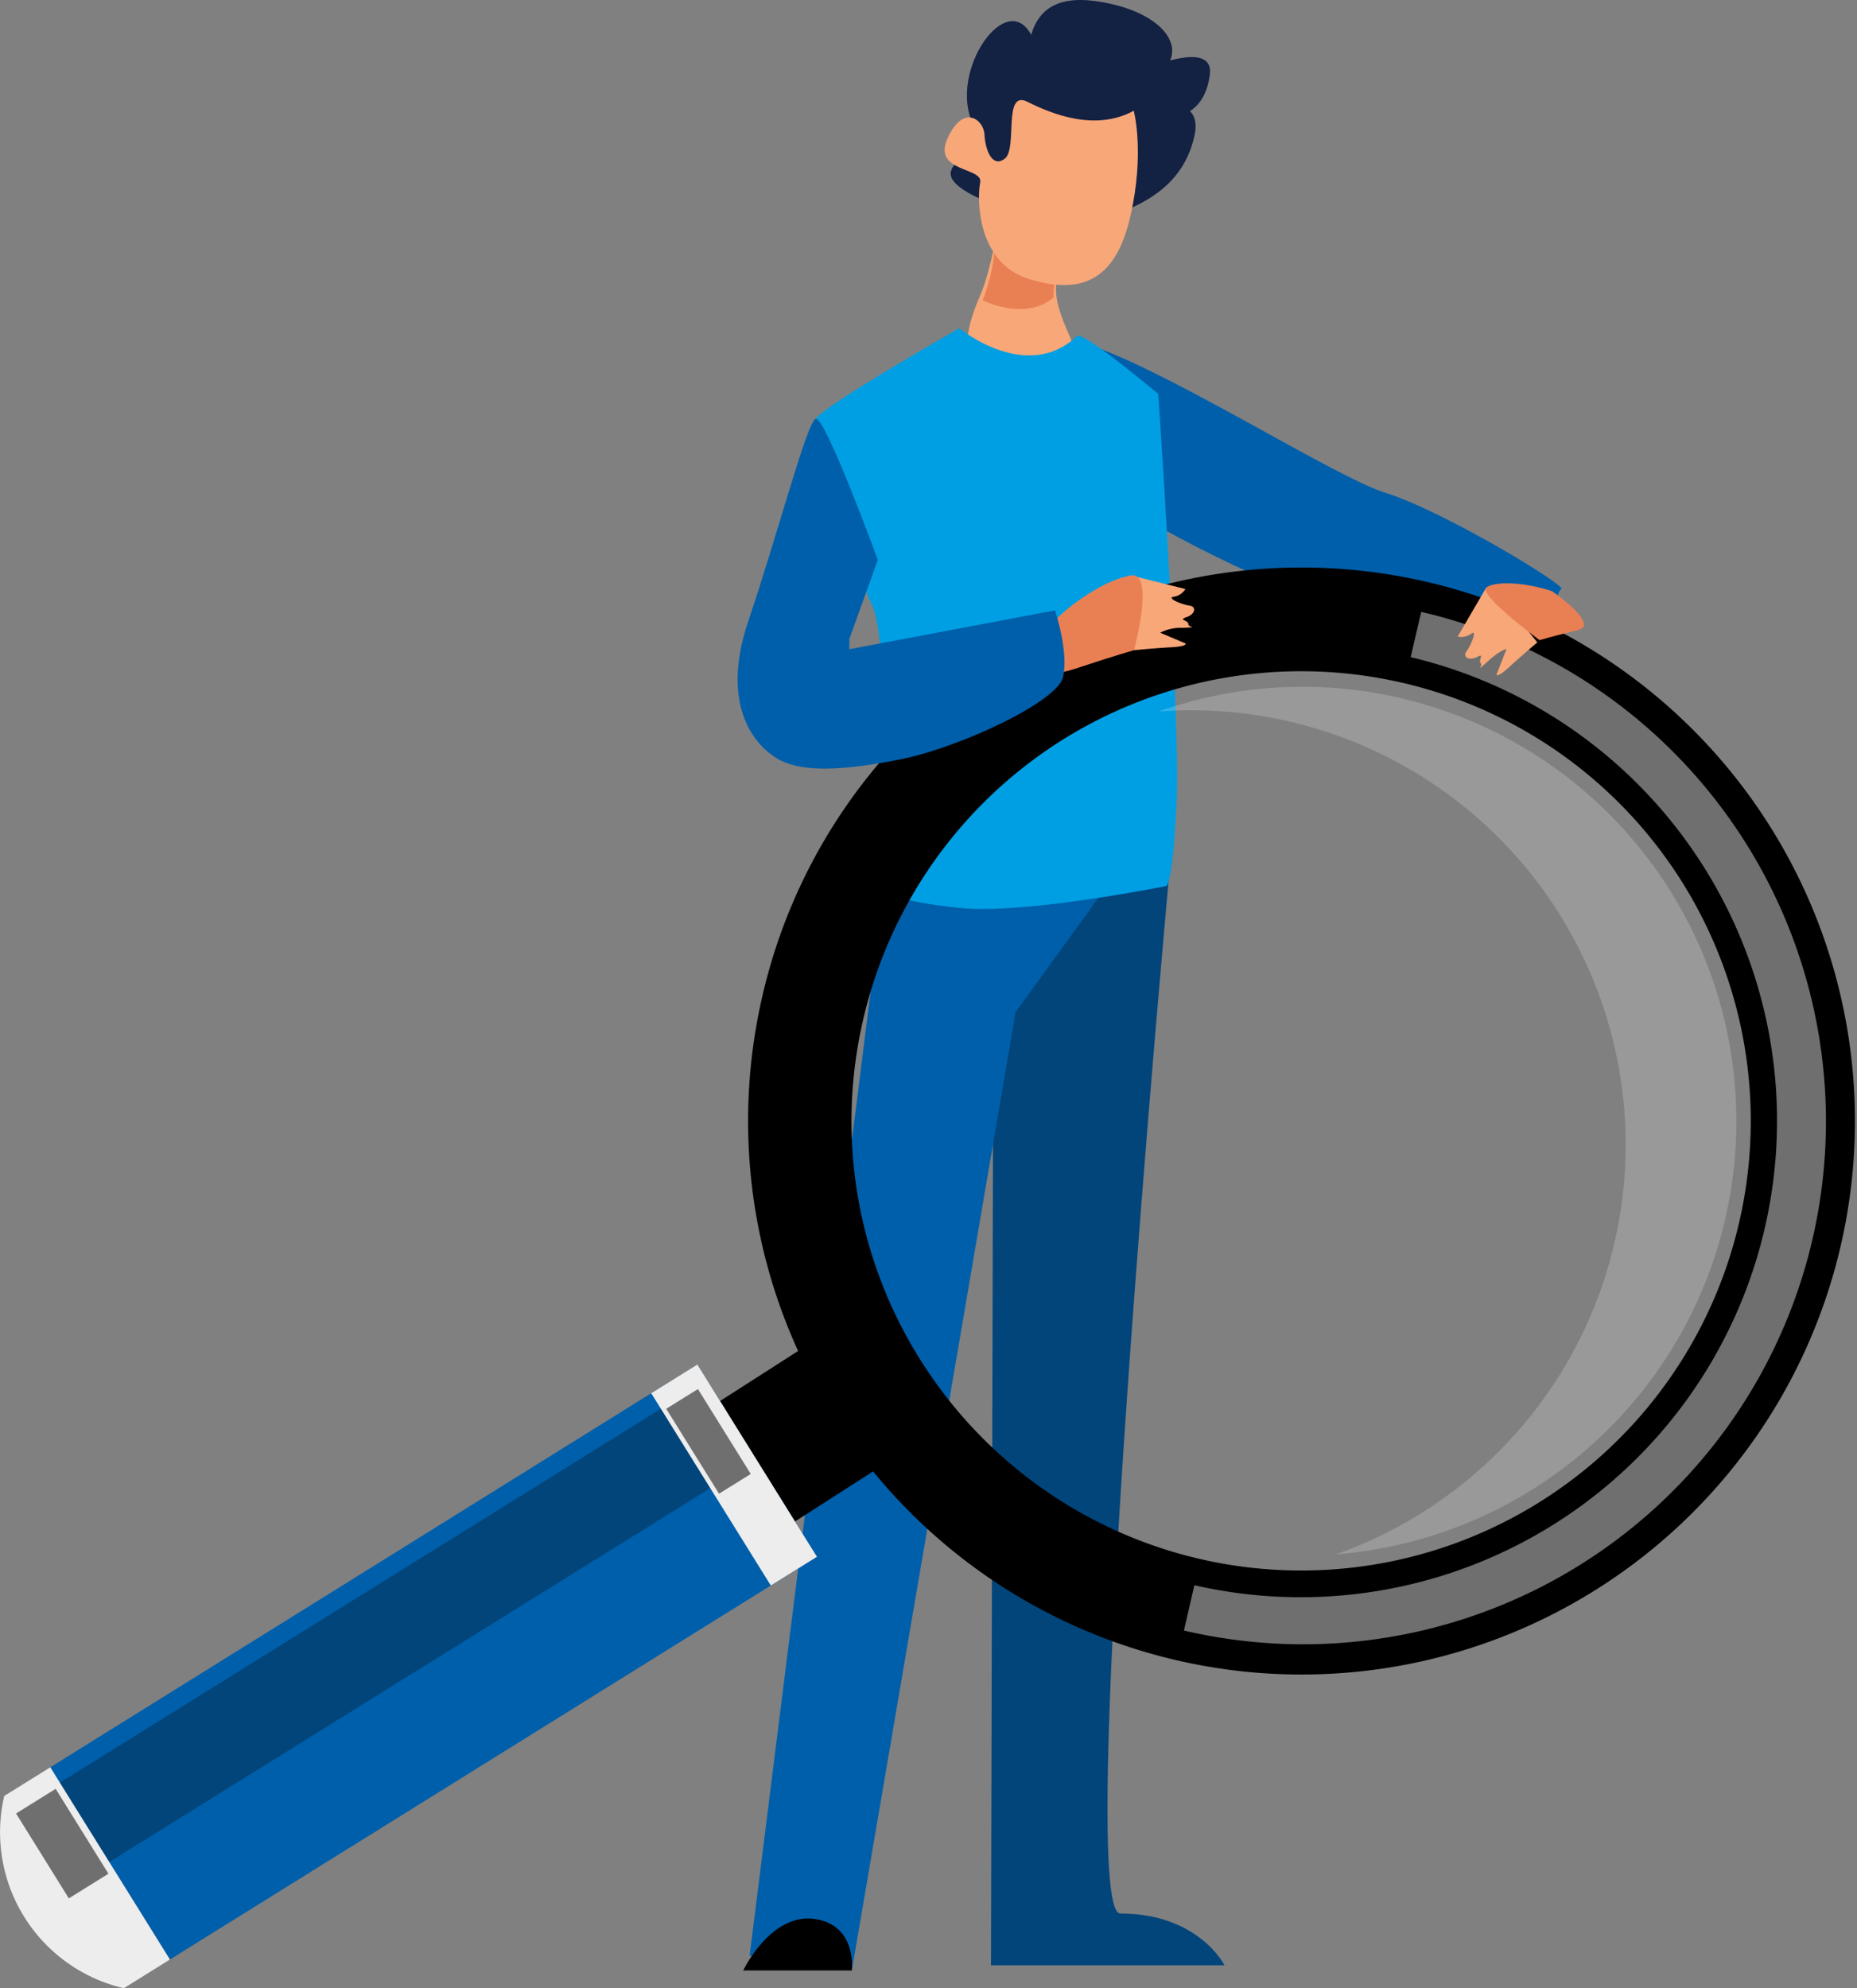
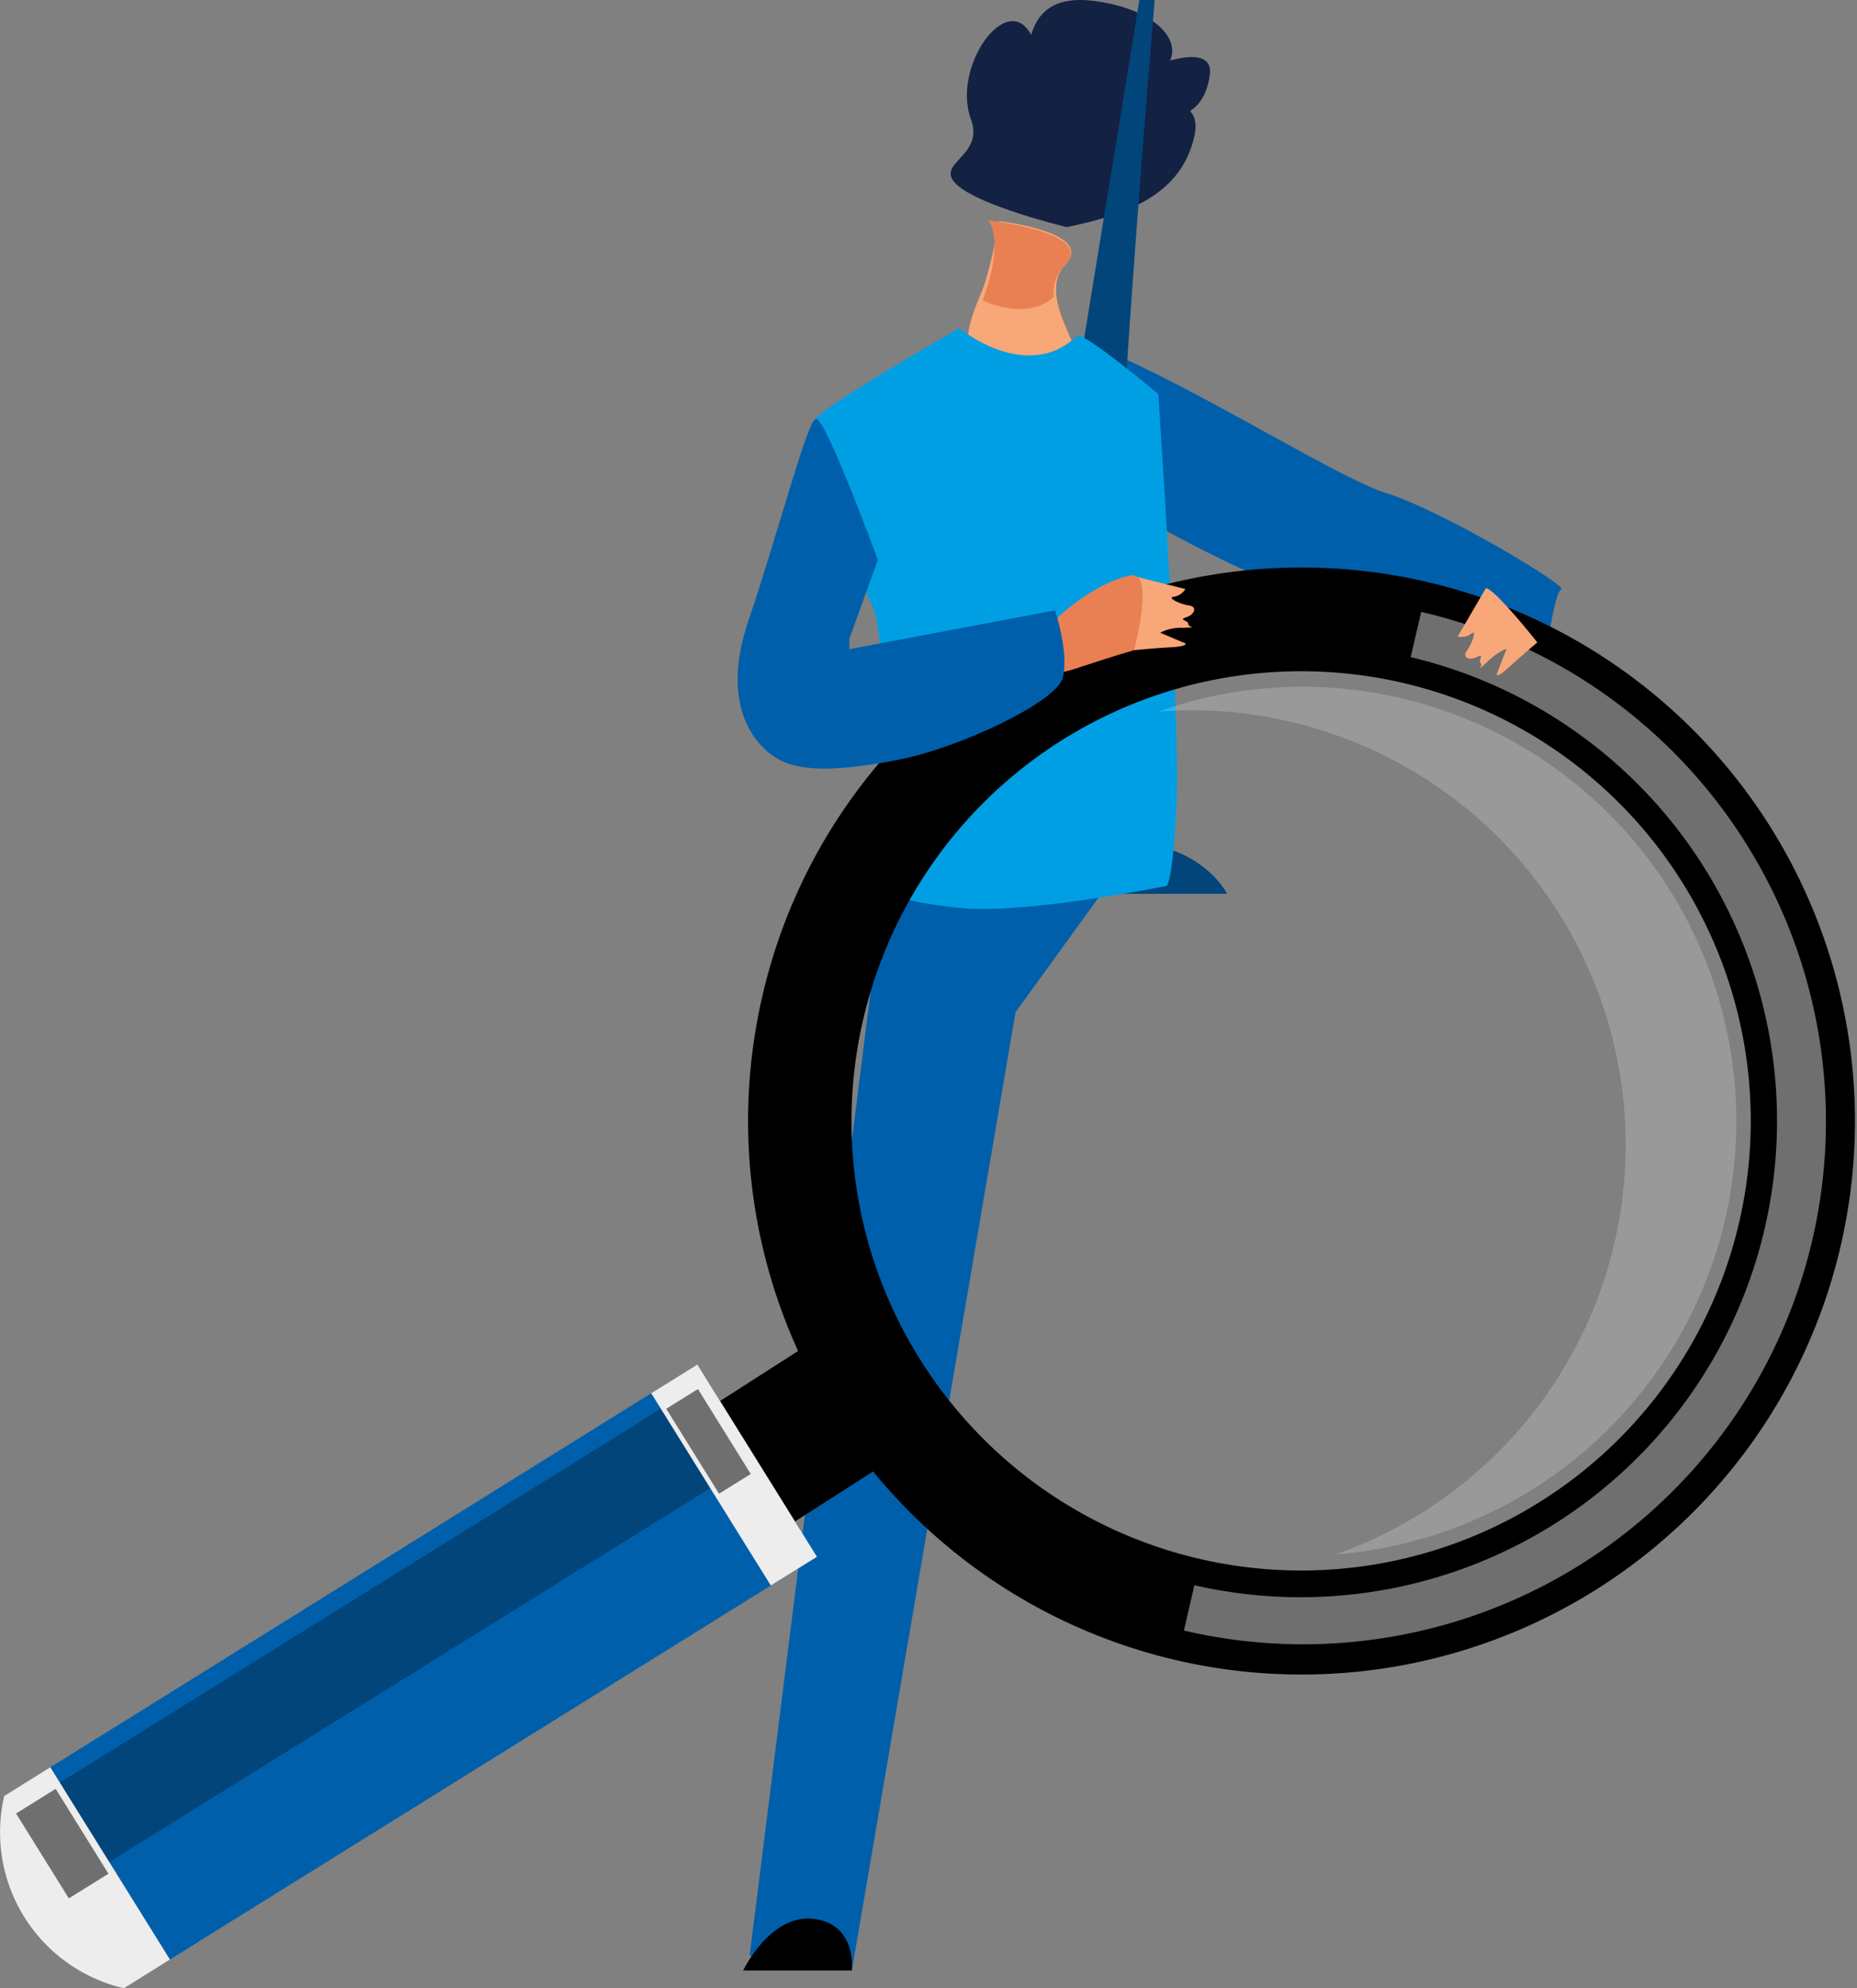
<svg xmlns="http://www.w3.org/2000/svg" id="Group_1744" data-name="Group 1744" width="233.087" height="249.524" viewBox="0 0 233.087 249.524">
  <rect x="0" y="0" width="233.087" height="249.524" fill="#808080" stroke="none" />
  <defs>
    <clipPath id="clip-path">
      <rect id="Rectangle_1433" data-name="Rectangle 1433" width="233.087" height="249.524" fill="none" />
    </clipPath>
    <clipPath id="clip-path-3">
-       <rect id="Rectangle_1425" data-name="Rectangle 1425" width="112.816" height="112.803" fill="none" />
-     </clipPath>
+       </clipPath>
    <clipPath id="clip-path-4">
      <rect id="Rectangle_1426" data-name="Rectangle 1426" width="72.591" height="108.874" fill="none" />
    </clipPath>
  </defs>
  <g id="Group_1743" data-name="Group 1743" clip-path="url(#clip-path)">
    <g id="Group_1742" data-name="Group 1742">
      <g id="Group_1741" data-name="Group 1741" clip-path="url(#clip-path)">
        <path id="Path_2060" data-name="Path 2060" d="M81.907,26.3s3.985,15.7,5.37,18.411,27.739,16.565,37.55,17.028A143.814,143.814,0,0,1,143.6,63.986s.873-5.937,1.632-6.324S130.46,47.85,123.141,45.568,88.437,25.432,81.907,26.3" transform="translate(50.737 16.274)" fill="#005faa" />
        <path id="Path_2061" data-name="Path 2061" d="M88.25,28.5s-10.925-2.62-13.812-5.338,3.543-3.467,1.789-8.2C73.674,8.078,81.452-2.269,84.2,5.314s-1.135,10.3-.9,6.708S81.656-1.261,91.849.136s13.262,8.19,4.518,10.768,10.742-8.22,9.845-1.513-6.862,5.5-8.922,5.273,8.6-4.483,6.959,2.538-7.95,9.668-16,11.3" transform="translate(45.642 0)" fill="#132143" />
        <path id="Path_2062" data-name="Path 2062" d="M78.967,17.135s-1.082,6.287-2.309,9.13c-2.212,5.129-4.975,13.561,11.731,9.594,2.8-.664-5.124-9.049-1.156-13.186s-8.266-5.538-8.266-5.538" transform="translate(46.451 10.614)" fill="#f8a778" />
        <path id="Path_2063" data-name="Path 2063" d="M76.851,17.081s2.178,2.33-.687,10.034c0,.01,5.44,2.7,8.941-.411a4.719,4.719,0,0,1,1.4-4c3.968-4.136-9.654-5.626-9.654-5.626" transform="translate(47.179 10.581)" fill="#e98053" />
-         <path id="Path_2064" data-name="Path 2064" d="M96.955,9.094s1.42,5.273-.432,13.281-6.084,9.867-12.7,7.843S77.28,20.051,77.679,18.093s-6.094-1.239-4.078-5.587,4.538-2.251,4.619-.421.944,4.27,2.56,3.012S80.5,6.43,83.588,7.964s8.525,3.772,13.367,1.13" transform="translate(45.351 4.804)" fill="#f8a778" />
-         <path id="Path_2065" data-name="Path 2065" d="M77.134,70.383l-.326,134.479h29.317s-3.249-6.5-13.075-6.5c-5.882,0,6.173-130.906,6.173-130.906Z" transform="translate(47.578 41.788)" fill="#01457b" />
+         <path id="Path_2065" data-name="Path 2065" d="M77.134,70.383h29.317s-3.249-6.5-13.075-6.5c-5.882,0,6.173-130.906,6.173-130.906Z" transform="translate(47.578 41.788)" fill="#01457b" />
        <path id="Path_2066" data-name="Path 2066" d="M75.158,67.611,58.1,203.552l12.831,1.867L91.48,85.151l11.937-16.484Z" transform="translate(35.992 41.881)" fill="#005faa" />
        <path id="Path_2067" data-name="Path 2067" d="M71.244,155.2H57.6s3.411-7.161,8.868-6.479,4.774,6.479,4.774,6.479" transform="translate(35.681 92.098)" />
        <path id="Path_2068" data-name="Path 2068" d="M96.11,26.413c.717-.68,10.191,7.268,10.191,7.268s2.8,40.645,2.314,51.2-1.3,10.557-1.3,10.557-17.7,3.574-25.824,2.761-9.582-2.112-9.582-2.112.811-30.859-1.462-35.73-8.607-21.6-7.147-23.55,18.029-11.37,18.029-11.37,8.445,6.985,14.779.975" transform="translate(39.078 15.757)" fill="#009fe3" />
        <path id="Path_2069" data-name="Path 2069" d="M90.836,54.453A69.466,69.466,0,1,1,59.8,97.72,69.141,69.141,0,0,1,90.836,54.453M79.494,143.27a56.43,56.43,0,1,0-7.043-42.6,56.2,56.2,0,0,0,7.043,42.6" transform="translate(35.911 27.206)" />
        <g id="Group_1740" data-name="Group 1740" transform="translate(145.412 86.193)" opacity="0.2">
          <g id="Group_1739" data-name="Group 1739">
            <g id="Group_1738" data-name="Group 1738" clip-path="url(#clip-path-4)">
              <path id="Path_2071" data-name="Path 2071" d="M122.747,156.957a54.513,54.513,0,0,0-16.319-99.325l-.075-.019a54.156,54.156,0,0,0-16.562-1.278,54.091,54.091,0,0,1,30.46-1.678l.07.021A54.523,54.523,0,0,1,112.058,162.1a54.922,54.922,0,0,0,10.688-5.14" transform="translate(-89.791 -53.224)" fill="#fff" />
            </g>
          </g>
        </g>
        <path id="Path_2072" data-name="Path 2072" d="M93.09,169.58A59.8,59.8,0,0,0,120.225,53.1l1.32-5.681a.685.685,0,0,0,.126.031,65.632,65.632,0,0,1-29.91,127.811l1.315-5.687Z" transform="translate(56.841 29.372)" fill="#706f6f" />
        <path id="Path_2073" data-name="Path 2073" d="M56.607,112.671q6.67-4.273,13.354-8.56a8.714,8.714,0,0,1,6.633-1.132,61.733,61.733,0,0,0,3.032,5.453,63.489,63.489,0,0,0,3.694,5.33,8.737,8.737,0,0,1-3.934,5.445q-6.683,4.3-13.417,8.611c-4.3,2.685-8.125.541-10.73-3.777l-.019-.023c-2.659-4.3-2.887-8.709,1.388-11.346" transform="translate(33.013 63.647)" />
        <rect id="Rectangle_1427" data-name="Rectangle 1427" width="95.663" height="28.417" transform="translate(6.31 221.798) rotate(-31.896)" fill="#005faa" />
        <rect id="Rectangle_1428" data-name="Rectangle 1428" width="95.662" height="11.738" transform="matrix(0.849, -0.528, 0.528, 0.849, 7.511, 223.721)" fill="#01457b" />
        <rect id="Rectangle_1429" data-name="Rectangle 1429" width="6.819" height="28.417" transform="translate(81.74 174.852) rotate(-31.887)" fill="#ededed" />
        <rect id="Rectangle_1430" data-name="Rectangle 1430" width="4.687" height="12.552" transform="translate(83.623 176.803) rotate(-31.884)" fill="#706f6f" />
        <path id="Path_2074" data-name="Path 2074" d="M.529,140.565a20.09,20.09,0,0,0,15.017,24.12q2.893-1.8,5.778-3.6Q13.816,149.012,6.311,136.96q-2.891,1.8-5.781,3.6" transform="translate(0 84.839)" fill="#ededed" />
        <rect id="Rectangle_1431" data-name="Rectangle 1431" width="5.856" height="12.547" transform="matrix(0.849, -0.528, 0.528, 0.849, 2.015, 227.595)" fill="#706f6f" />
        <path id="Path_2075" data-name="Path 2075" d="M116.521,45.581l-3.542,6.075a2.123,2.123,0,0,0,1.718-.366c.768-.614.018,1.378-.575,2.16s.274,1.289,1.3.76.092.429.44.769-.758,1.3.86-.183,2.392-1.581,2.392-1.581l-1.252,3.2s.006.517,1.624-.968,3.493-3.059,3.493-3.059-5.339-6.739-6.46-6.81" transform="translate(69.984 28.235)" fill="#f8a778" />
-         <path id="Path_2076" data-name="Path 2076" d="M123.479,46.195s2.844,1.969,3.623,3.265.468,1.438-1.519,1.906-3.668.97-3.668.97-8.044-5.883-6.581-6.687,5.2-.45,8.146.546" transform="translate(71.332 28.003)" fill="#e98053" />
        <path id="Path_2077" data-name="Path 2077" d="M87.761,44.594,94.582,46.3a2.12,2.12,0,0,1-1.461.975c-.975.121.973.975,1.948,1.1s.73,1.1-.366,1.461.245.366.245.853,1.461.364-.73.487a5.493,5.493,0,0,0-2.8.609l3.168,1.339s.366.366-1.827.487-4.628.366-4.628.366-1.1-8.528-.366-9.38" transform="translate(54.208 27.624)" fill="#f8a778" />
        <path id="Path_2078" data-name="Path 2078" d="M81.658,50.813s-1.1,3.411-.366,4.873,1.341,1.339,4.63.243,6.212-1.948,6.212-1.948,2.679-9.867-.366-9.38-7.551,3.411-10.11,6.212" transform="translate(50.2 27.617)" fill="#e98053" />
        <path id="Path_2079" data-name="Path 2079" d="M71.191,61.373,97.014,56.5s1.786,5.362.975,8.447S85,73.716,77.688,75.179s-12.181,1.624-15.1.162-7.8-6.5-4.062-17.542,7.309-24.85,8.445-25.336,7.8,17.7,7.8,17.7l-3.572,9.906Z" transform="translate(35.413 20.103)" fill="#005faa" />
      </g>
    </g>
  </g>
</svg>